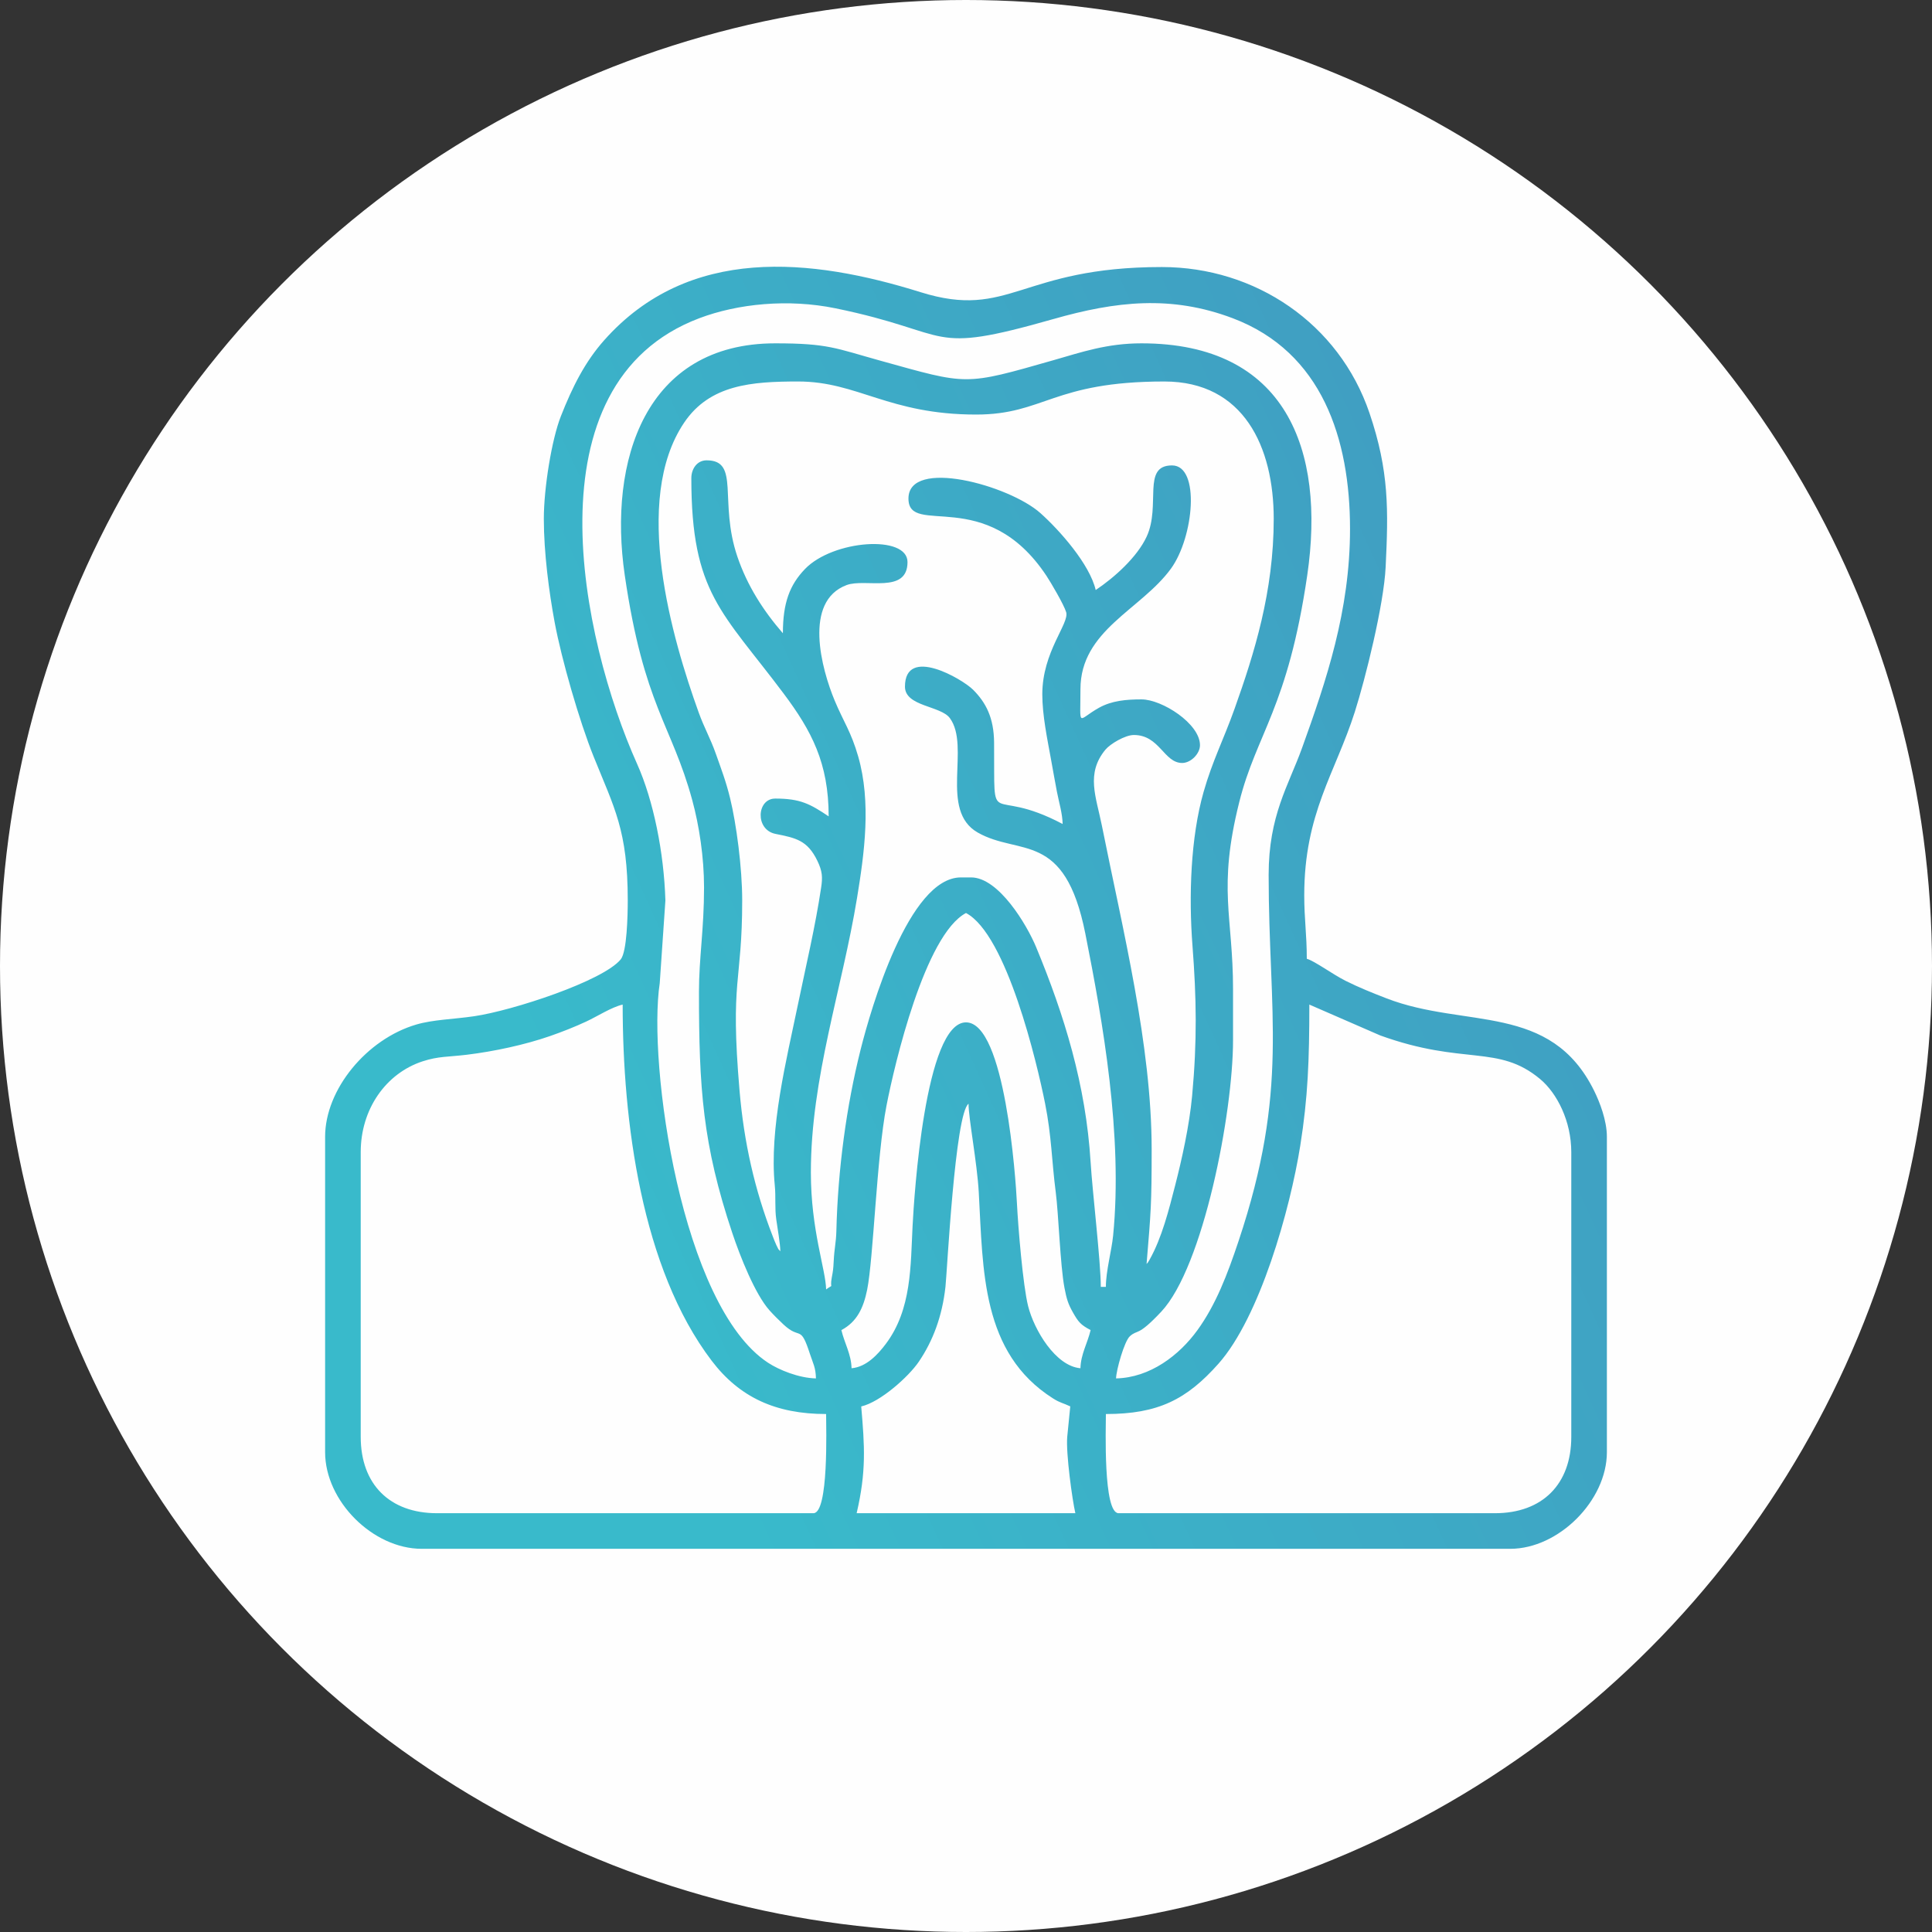
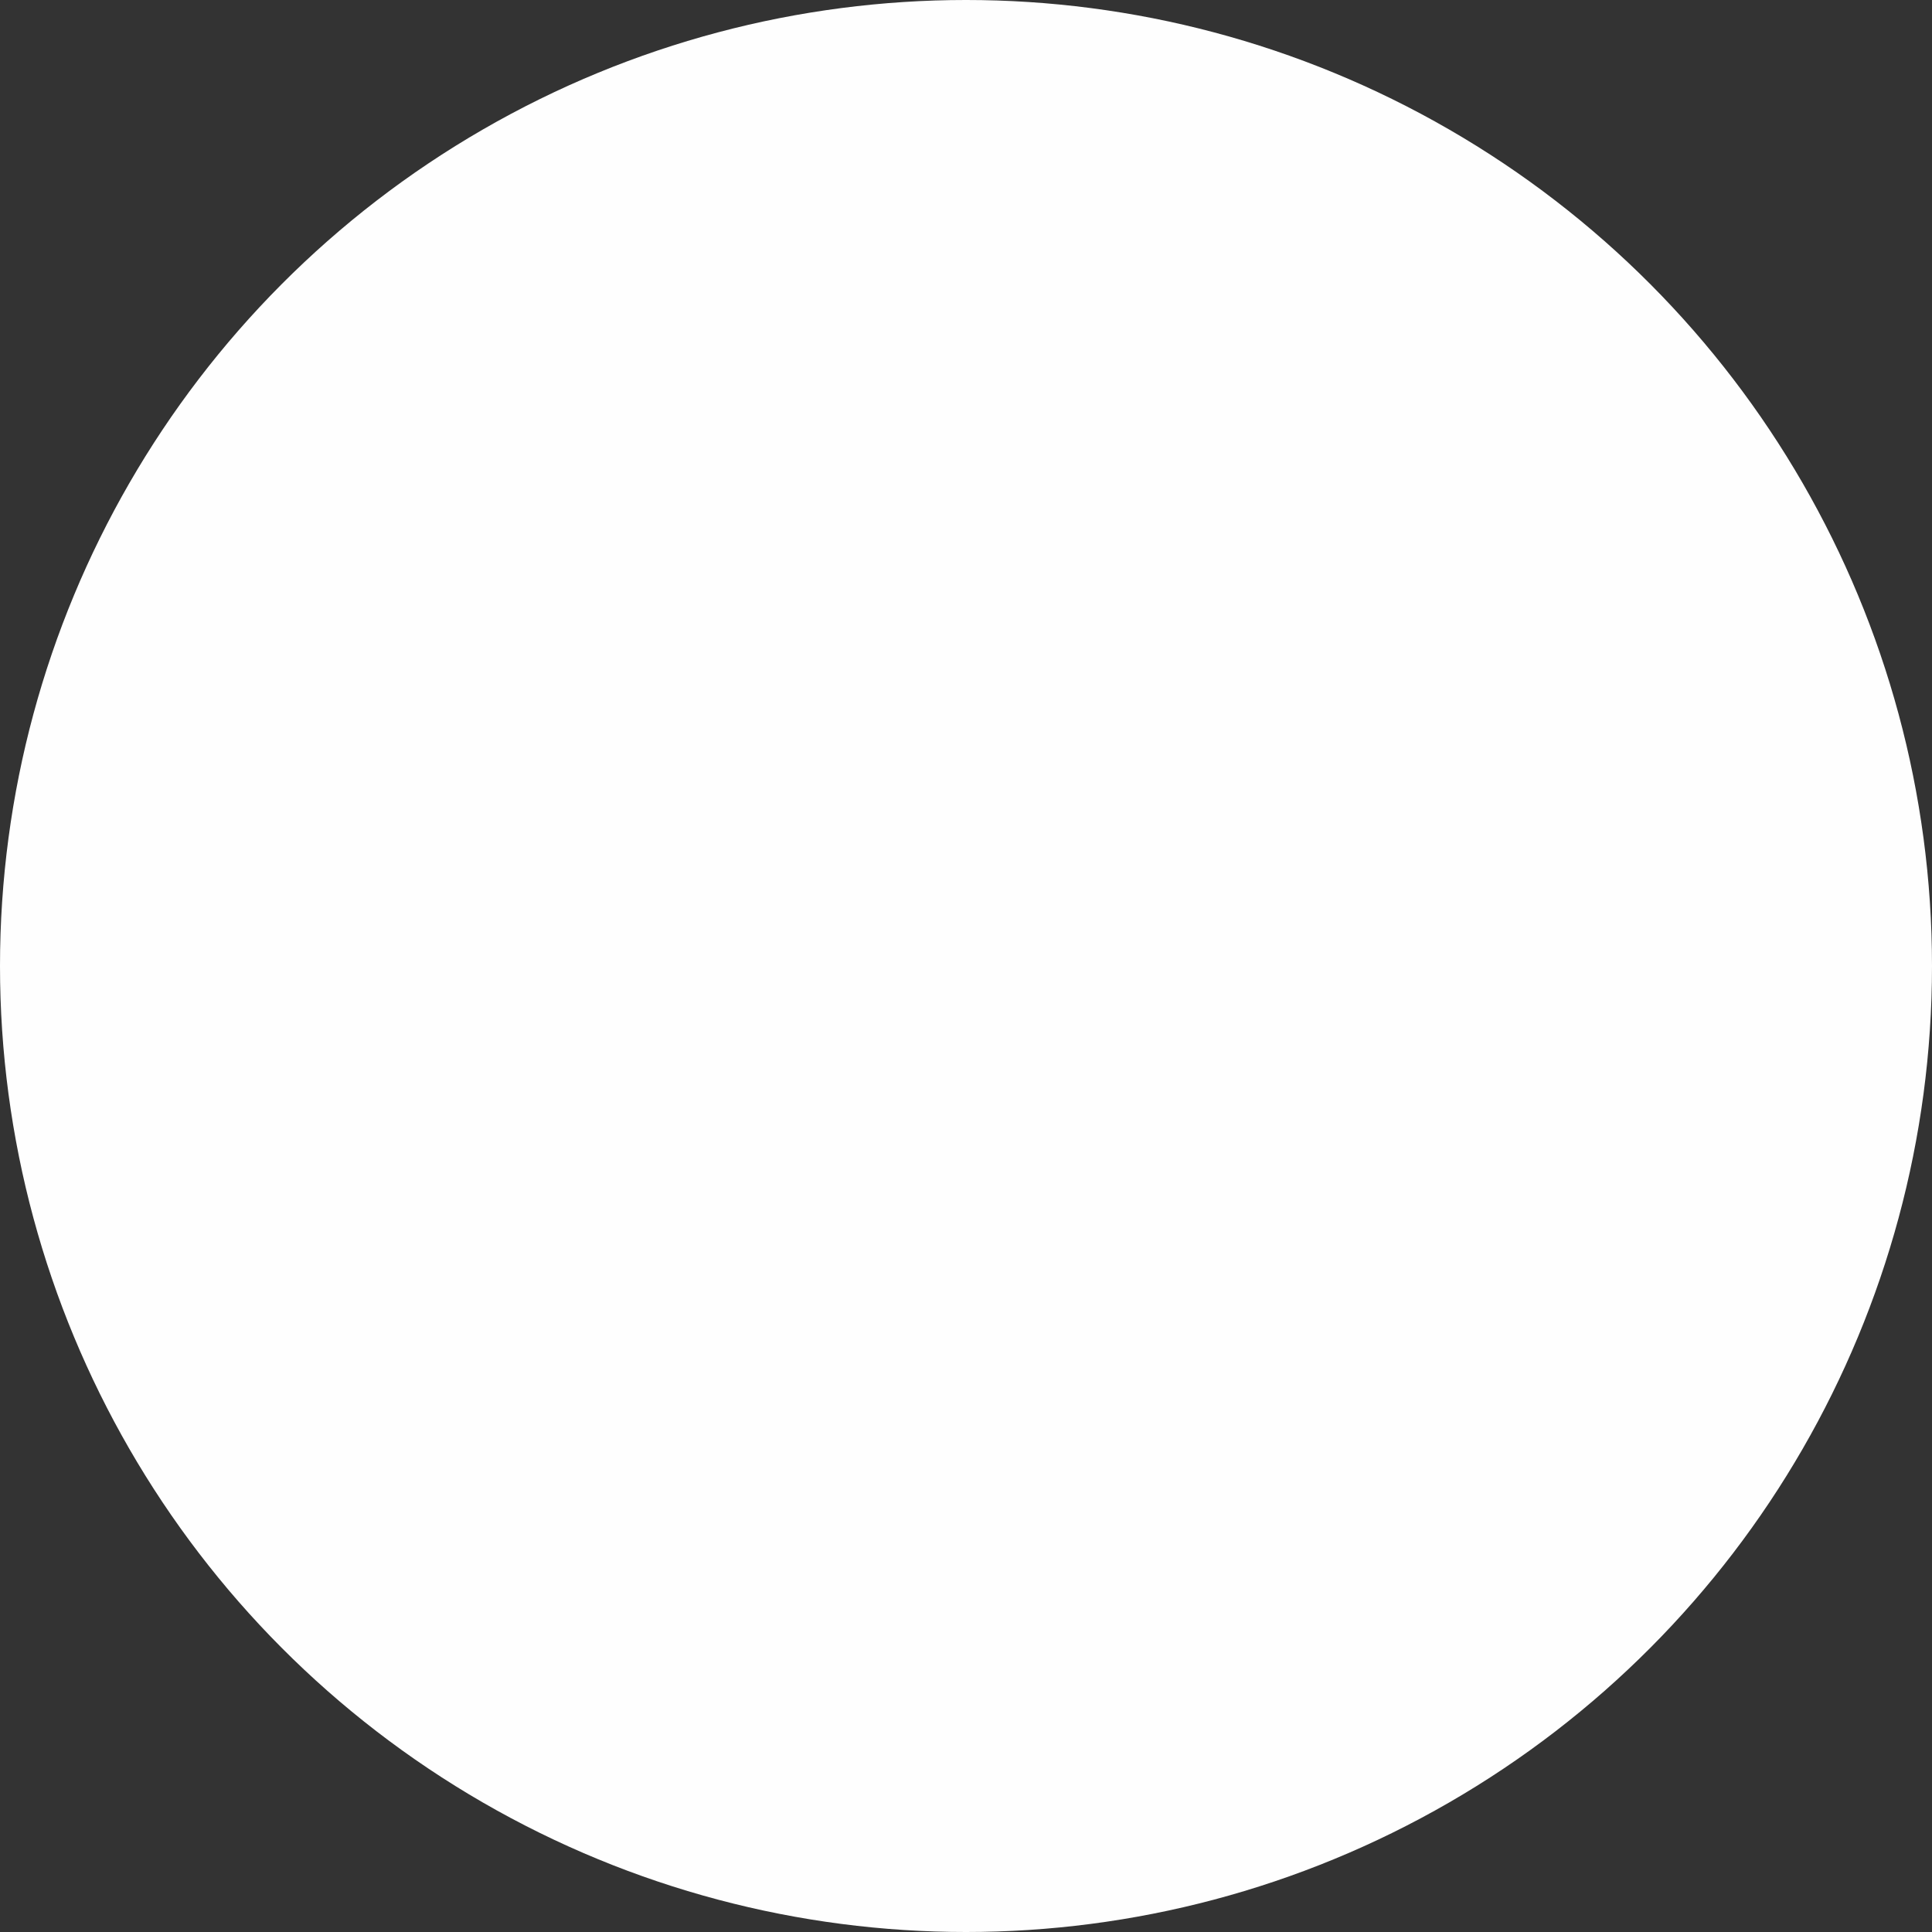
<svg xmlns="http://www.w3.org/2000/svg" xml:space="preserve" width="154.517mm" height="154.517mm" version="1.1" style="shape-rendering:geometricPrecision; text-rendering:geometricPrecision; image-rendering:optimizeQuality; fill-rule:evenodd; clip-rule:evenodd" viewBox="0 0 11371.39 11371.4">
  <rect x="0" y="0" width="11371.39" height="11371.4" fill="#333333" stroke="none" />
  <defs>
    <style type="text/css"> .fil0 {fill:#FEFEFE} .fil1 {fill:url(#id0)} </style>
    <linearGradient id="id0" gradientUnits="userSpaceOnUse" x1="3515.48" y1="7101.69" x2="11104.59" y2="3638.73">
      <stop offset="0" style="stop-opacity:1; stop-color:#39BACB" />
      <stop offset="0.729" style="stop-opacity:1; stop-color:#409FC2" />
      <stop offset="1" style="stop-opacity:1; stop-color:#4784B8" />
    </linearGradient>
  </defs>
  <g id="Слой_x0020_1">
    <circle class="fil0" cx="5685.7" cy="5685.7" r="5685.7" />
-     <path class="fil1" d="M8799.2 8906.48l-2215.37 0c-91.59,0 -74.84,-503.15 -74.84,-583.78 307.41,0 475.26,-85.32 662.29,-295.72 243.67,-274.13 421.85,-906.66 481.92,-1284.39 45.01,-283.04 53.29,-503.58 53.29,-829.87l417.11 181.64c493.18,178.43 693.45,50.48 940.99,256.51 100.54,83.68 183.68,249.09 183.68,430.03l0 1676.5c0,278.64 -170.43,449.07 -449.07,449.07zm-6676.07 -449.07l0 -1676.5c0,-252.58 148.03,-463.3 364.07,-534.05 93.53,-30.62 151.67,-25.58 260.53,-38.85 161.65,-19.72 342.66,-58.83 489.04,-109.71 72.16,-25.08 146.19,-54.25 213.68,-85.71 65.99,-30.75 148.53,-84.51 214.47,-99.87 0,686.73 110.52,1552.05 523.6,2095.94 164.12,216.08 377.61,314.04 673.9,314.04 0,80.49 16.04,583.78 -74.84,583.78l-2215.37 0c-278.64,0 -449.07,-170.43 -449.07,-449.07zm4158.41 -0.33c-8.32,97.01 29.86,372.36 47.81,449.4l-1287.32 0c57.42,-246.43 47.15,-393.02 26.94,-628.39 113.05,-25.93 279.54,-175.81 338.88,-263.17 82.95,-122.13 137.76,-266.69 157.02,-441.74 9.56,-86.87 56.28,-1018.42 135.79,-1076.68 0,87.08 50.41,345.09 60.32,523.48 25.51,459.6 15.24,943.1 436.18,1210.38 44.52,28.27 58.79,26.57 102.26,47.43l-17.88 179.29zm-1269.44 -403.82c-1.83,-82.37 -42.28,-149.03 -59.88,-224.53 91.74,-48.54 130.02,-130.61 151.66,-237.53 37.16,-183.56 55.5,-782.52 113.86,-1083.64 47.22,-243.57 226.56,-1005.99 467.95,-1133.72 239.8,126.88 418.61,885.75 465.53,1121.15 38.71,194.2 38.68,337.57 62.57,521.22 16.96,130.44 26.14,428.92 51.22,562.49 12.72,67.7 22.52,97.44 49.48,145.12 32.2,56.92 45.64,73.65 104.67,104.89 -17.6,75.51 -58.04,142.16 -59.88,224.53 -146.33,-12.18 -272.65,-225.05 -307.99,-365.61 -30.45,-121.1 -58.93,-465.81 -65.95,-607.64 -7.08,-143.09 -69.69,-1062.5 -299.66,-1062.5 -241.66,0 -305.71,1028.49 -314.4,1197.44 -12.04,234 -4.64,492.25 -157.84,695.4 -45.11,59.81 -113.13,135.57 -201.37,142.92zm-943.04 -5239.08c0,677.7 181.84,785.39 543.3,1267.93 163.83,218.7 265.02,408.51 265.02,722.92 -109.24,-73.15 -166.43,-104.78 -314.34,-104.78 -109.28,0 -120.44,183.51 1.6,207.96 119.83,24.01 187.73,37.38 246.15,158.2 29.86,61.76 31.39,97.11 22.37,157.26 -35.16,234.34 -89.24,459.77 -136.49,687.97 -67.68,326.92 -169.61,731.34 -136.43,1065.45 6.92,69.64 -1.06,132.46 8.9,201.86 7.83,54.53 22.76,138.5 23.81,185.74 -17.2,-19.79 -5.62,-0.62 -23.55,-36.32 -5.6,-11.14 -18.54,-44.97 -21.71,-53.13 -106.24,-273.27 -168.84,-552.29 -194.66,-853.16 -57.12,-665.36 15.39,-631.8 15.39,-1123.08 0,-191.7 -34.27,-450.04 -71.52,-602.07 -24.41,-99.65 -51.49,-169.32 -83.7,-260.59 -32.54,-92.2 -68.16,-152.09 -101.01,-243.28 -155.51,-431.81 -394.8,-1246.77 -85.4,-1705.54 151.38,-224.48 399.15,-242.14 670.95,-242.14 351.16,0 532.82,194.59 1047.81,194.59 400.76,0 451,-194.59 1107.69,-194.59 467.84,0 643.65,386.6 643.65,808.32 0,428.55 -114.69,792.92 -230.13,1117.05 -65.03,182.58 -130.36,306.63 -182.78,490.81 -76.68,269.35 -87.61,613.95 -65.21,906 23.35,304.24 27.87,558.42 -2.22,882.71 -16.4,176.81 -60.93,375.41 -100.25,528.44 -36.47,141.91 -77.43,306.08 -149.47,434.32 -10.88,19.38 -8.38,15.02 -18.38,26.52 25.37,-304.77 29.95,-351.02 29.95,-673.6 0,-616.11 -171.03,-1296.7 -293.14,-1907.27 -34.03,-170.17 -95.18,-305.1 20.62,-445.9 28.02,-34.07 116.12,-86.74 167.73,-86.74 151.82,0 176.76,164.66 284.41,164.66 50.74,0 104.78,-54.05 104.78,-104.79 0,-126.37 -223.14,-269.43 -344.28,-269.43 -89.56,0 -175.07,7.43 -250.13,49.36 -129.74,72.5 -109.12,123.31 -109.12,-109.23 0,-347.61 356.4,-467.42 532.7,-709.71 134.68,-185.09 173.94,-607.55 6.17,-607.55 -179.45,0 -63.49,234.8 -149.35,419.46 -56.09,120.62 -189.69,240.34 -299.72,314.01 -35.5,-152.42 -212.99,-352.39 -325.55,-452.83 -184.31,-164.44 -776,-326.29 -776.55,-85.99 -0.54,229.75 455.04,-82.61 811.95,454.76 26.43,39.79 103.44,171.07 116.36,214.56 19.63,66.11 -140.54,232.75 -140.54,483.21 0,123.97 29.78,264.56 51.22,382.88 11.79,65.04 24.19,135.55 34.68,189.86 12.35,63.93 32.45,127.69 33.85,190.68 -444.59,-235.25 -398.99,66.25 -403.52,-479.64 -1.21,-145.85 -48.28,-235.34 -123.52,-310.58 -63.38,-63.39 -401.03,-261.03 -401.03,-18.1 0,116.9 210.26,111.7 264.11,184.95 123.33,167.73 -64.48,543.56 164.48,673.77 245.27,139.48 511.53,-15.55 632.95,594.49 103.63,520.63 221.62,1191.12 163.61,1777.76 -8.89,89.9 -42.62,208.7 -42.62,301.66l-29.94 0c0,-147.89 -49.21,-558.54 -59.88,-733.47 -27.78,-455.51 -155.52,-867.58 -320.65,-1266.04 -54.77,-132.17 -220.62,-410.46 -382.88,-410.46l-59.88 0c-306.74,0 -529.42,771.3 -589.94,1011.72 -83.63,332.25 -134.29,706.69 -143.13,1069.33 -1.71,69.77 -11.77,98.24 -15.75,178.85 -2.26,45.76 -4.22,57.9 -11.02,93.76 -14.4,75.98 17.17,34.15 -33.51,71.28 -2.64,-118.91 -89.81,-348.99 -89.81,-688.57 0,-556.37 183.41,-1077.75 271.6,-1614.47 43.61,-265.42 84.74,-563.79 6.81,-834.41 -41.73,-144.92 -85.93,-203.32 -137.49,-326.54 -78.88,-188.52 -186.22,-585.86 69.41,-681.6 110.92,-41.54 358.49,54.75 358.49,-135.48 0,-161.82 -437.8,-130.72 -603.05,40.6 -89.98,93.29 -130.41,198.77 -130.41,378.52 -116.28,-133.78 -210.12,-281.16 -267.78,-450.72 -110.85,-325.95 17.81,-567.15 -181.28,-567.15 -57.08,0 -89.82,51.5 -89.82,104.78zm74.84 2409.98c0,244.45 -29.93,415.98 -29.93,613.72 0,568.39 21.64,897.51 196.43,1420.19 44.97,134.49 133.51,359.39 218.92,454.67 25.32,28.25 54.27,56.85 81.92,82.73 101.4,94.96 98.04,-4.35 155.88,173.44 18.35,56.37 33.96,79.19 35.41,144.22 -101.07,-2.25 -216.66,-49.48 -281.95,-92.27 -510.13,-334.27 -709.19,-1759.24 -637.46,-2234.21l33.29 -486.25c-8.41,-282.28 -70.36,-589.58 -166.79,-804.61 -327.42,-730.07 -652.87,-2237.38 366.27,-2622.73 226.95,-85.81 523.81,-115.56 802.78,-58.15 709.44,146.02 524.54,278.49 1282.44,62.72 367.59,-104.66 692.33,-141.48 1054.41,-4.56 526.98,199.26 690.47,711.65 690.47,1240.5 0,481.14 -139.57,892.86 -282.48,1289.25 -80.05,222.03 -196.52,396.72 -196.52,746.51 0,823.47 122.56,1259.38 -177.71,2157.42 -65.45,195.75 -132.99,372.54 -241.28,522.12 -107.34,148.25 -278.72,279.82 -479.13,284.28 1.1,-49.37 48.73,-218.7 81.2,-248.1 47.26,-42.79 43.42,6.03 184.75,-144.57 247.11,-263.32 422.61,-1168.57 422.61,-1598.18l0 -299.38c0,-432.39 -91.56,-589.53 36.4,-1101.23 101.1,-404.24 286.09,-554.48 400.39,-1335.99 108.08,-738.95 -125.13,-1364.85 -975.66,-1364.85 -203.35,0 -352.81,52.04 -515.27,98.45 -532.56,152.12 -503.34,147.48 -1023.35,3.16 -261.98,-72.71 -305.9,-101.61 -616.89,-101.61 -764.52,0 -984.63,689.48 -885.85,1364.85 112.4,768.48 276.52,879.77 397.33,1324.08 40.29,148.17 69.39,334.36 69.39,514.39zm-943.03 -2170.47c0,199.14 30.8,432.46 63.86,609.73 40.81,218.8 145.33,581.04 228.96,788.92 122.1,303.54 201.15,434.62 201.15,846.66 0,88.05 -4.5,302.87 -41.4,347.79 -104.61,127.36 -636.19,301.5 -862.88,334.63 -121.3,17.73 -241.26,19.8 -340.34,48.86 -291.39,85.43 -536.67,381.48 -536.67,660.82l0 1856.14c0,288.04 281.21,568.81 568.81,568.81l6406.65 0c284.8,0 568.81,-284.01 568.81,-568.81l0 -1856.14c0,-96.58 -42.44,-204.68 -74.48,-269.8 -256.79,-521.86 -758.08,-366.02 -1221.57,-544.74 -82.97,-31.99 -164.25,-64.76 -241.1,-103.18 -76.51,-38.24 -184.52,-118.17 -229.16,-130.08 0,-145.6 -14.97,-230.88 -14.97,-374.22 0,-482.23 183.47,-720.25 297.77,-1079.35 62.07,-195 170.48,-629.32 181.26,-851.59 16.16,-332.99 21.5,-564.28 -95.3,-907.67 -178.98,-526.19 -671.58,-858.68 -1221.98,-858.68 -834.93,0 -895.03,312.06 -1420.21,147.87 -642.14,-200.76 -1362.98,-278.4 -1861.6,282.57 -113.23,127.38 -187.11,274.38 -255.47,448.06 -53.3,135.43 -100.12,420.78 -100.12,603.42z" />
  </g>
</svg>